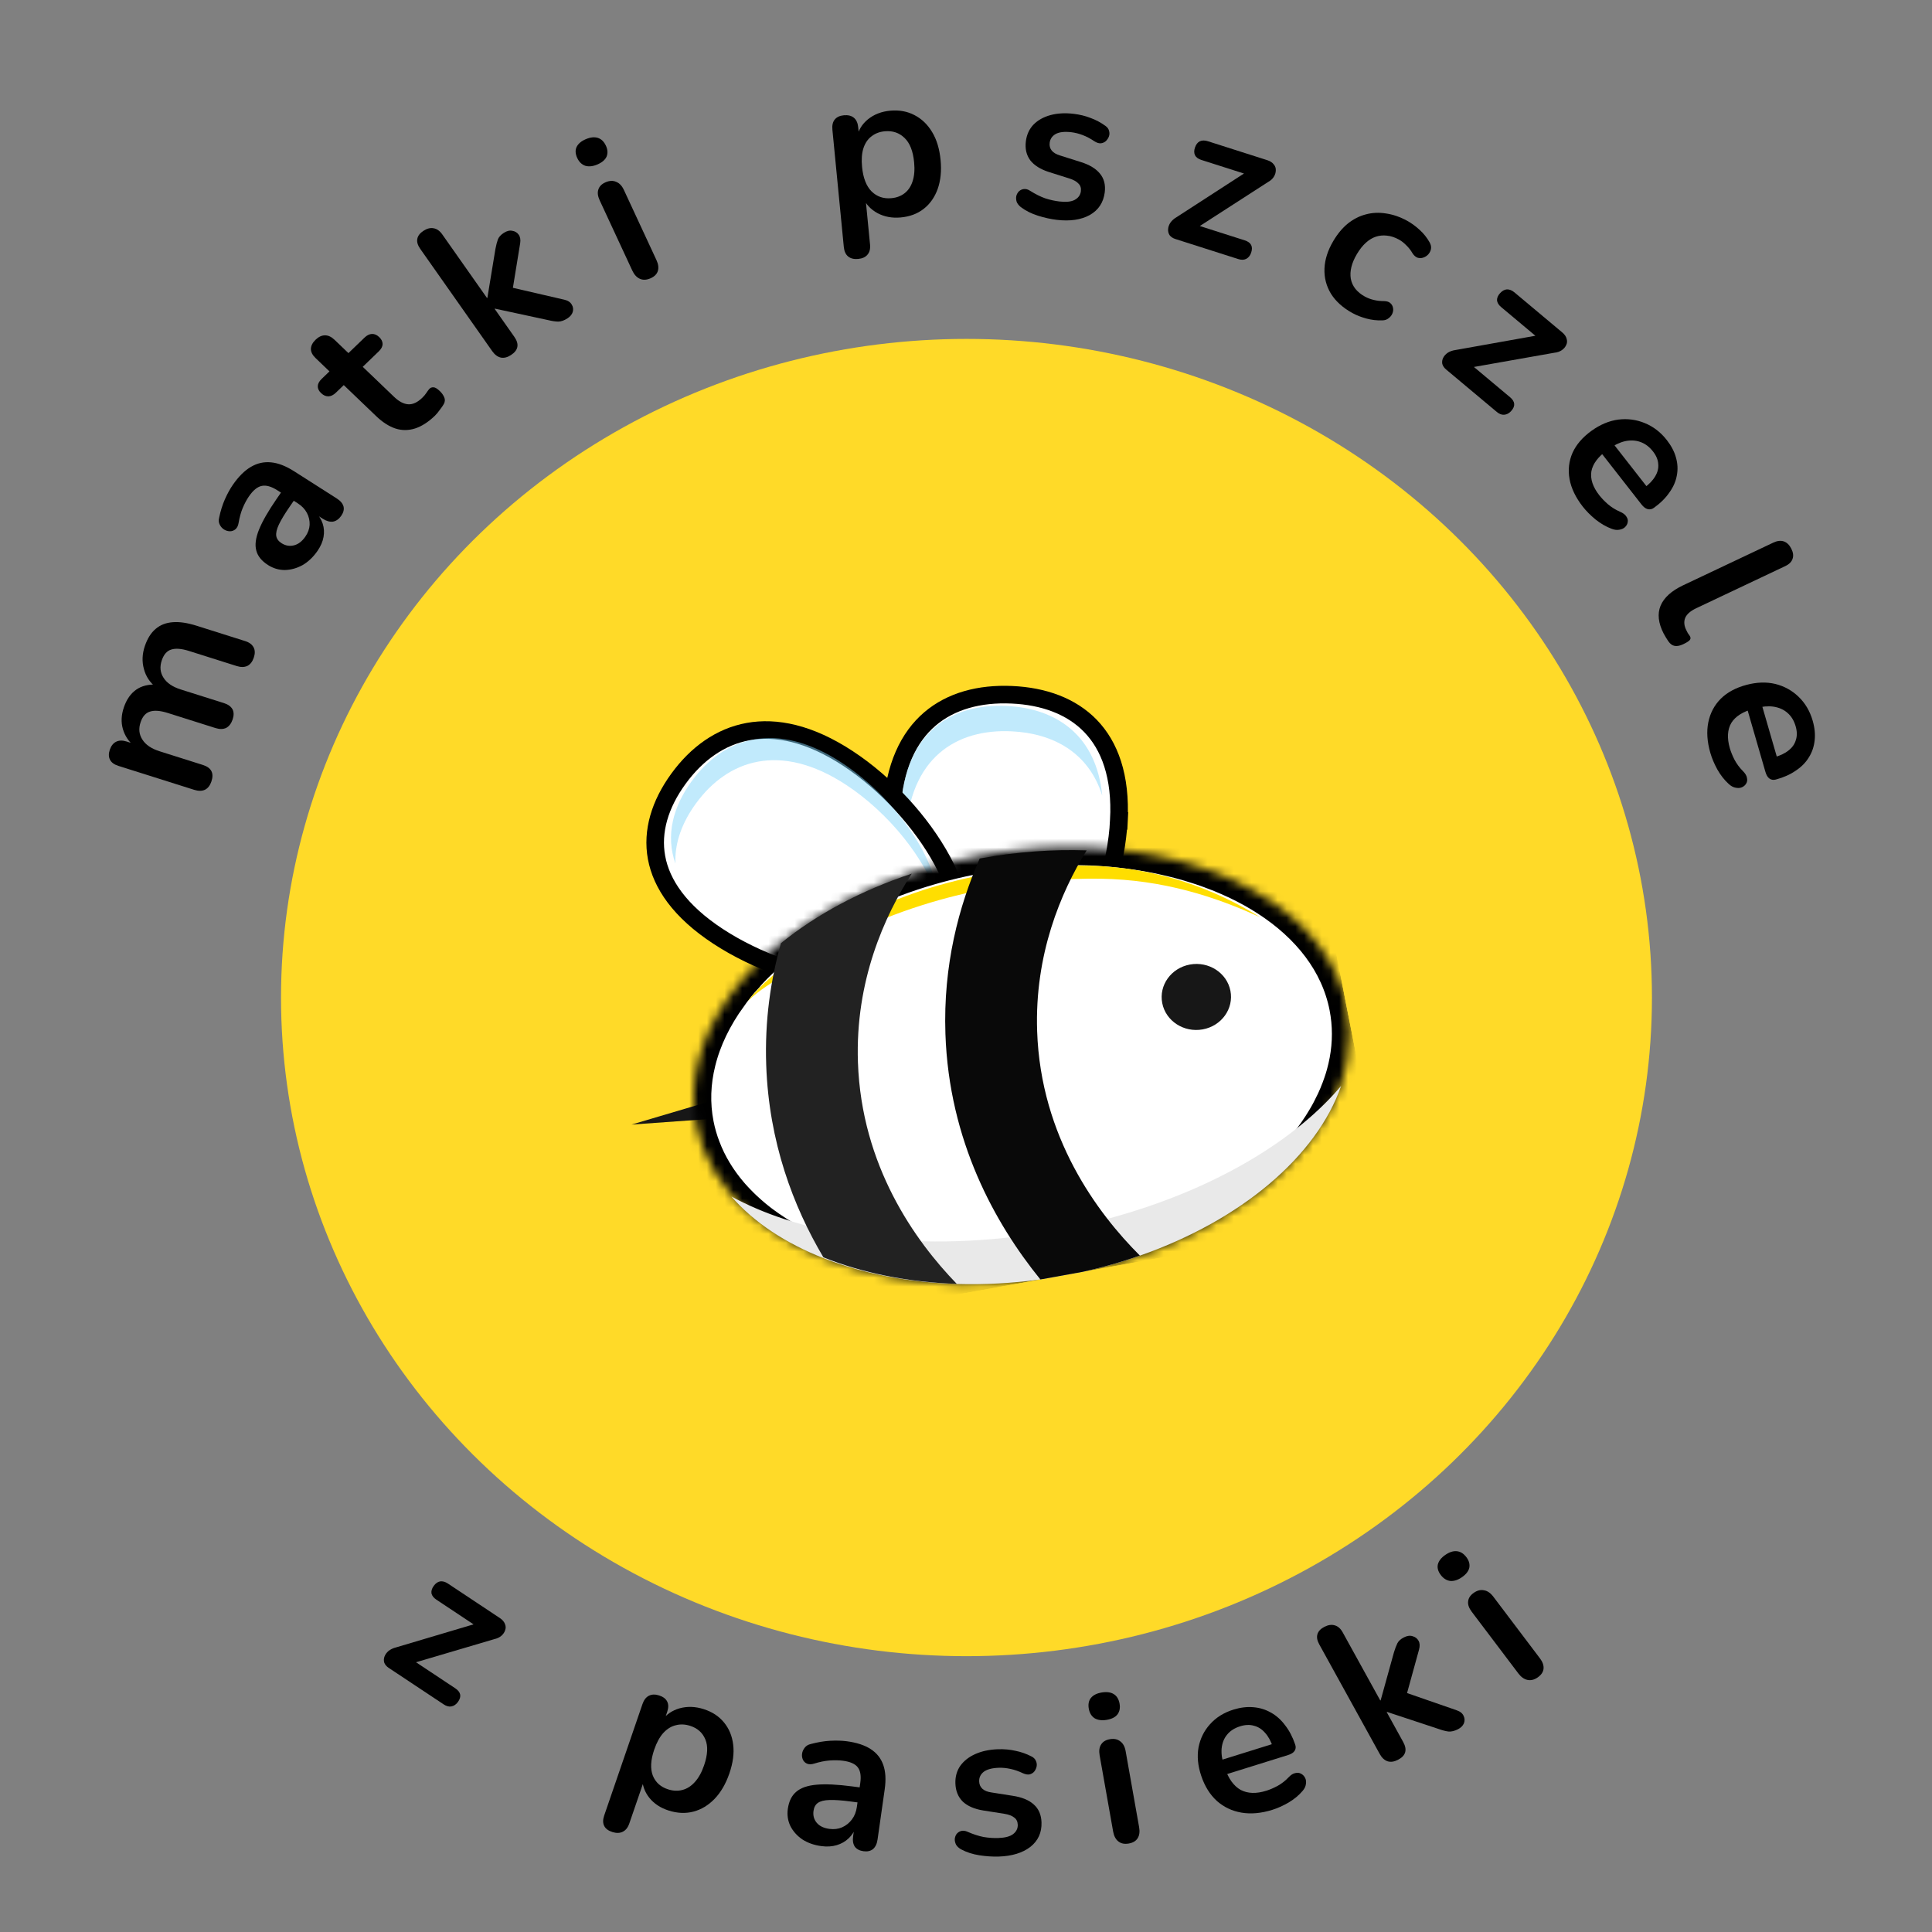
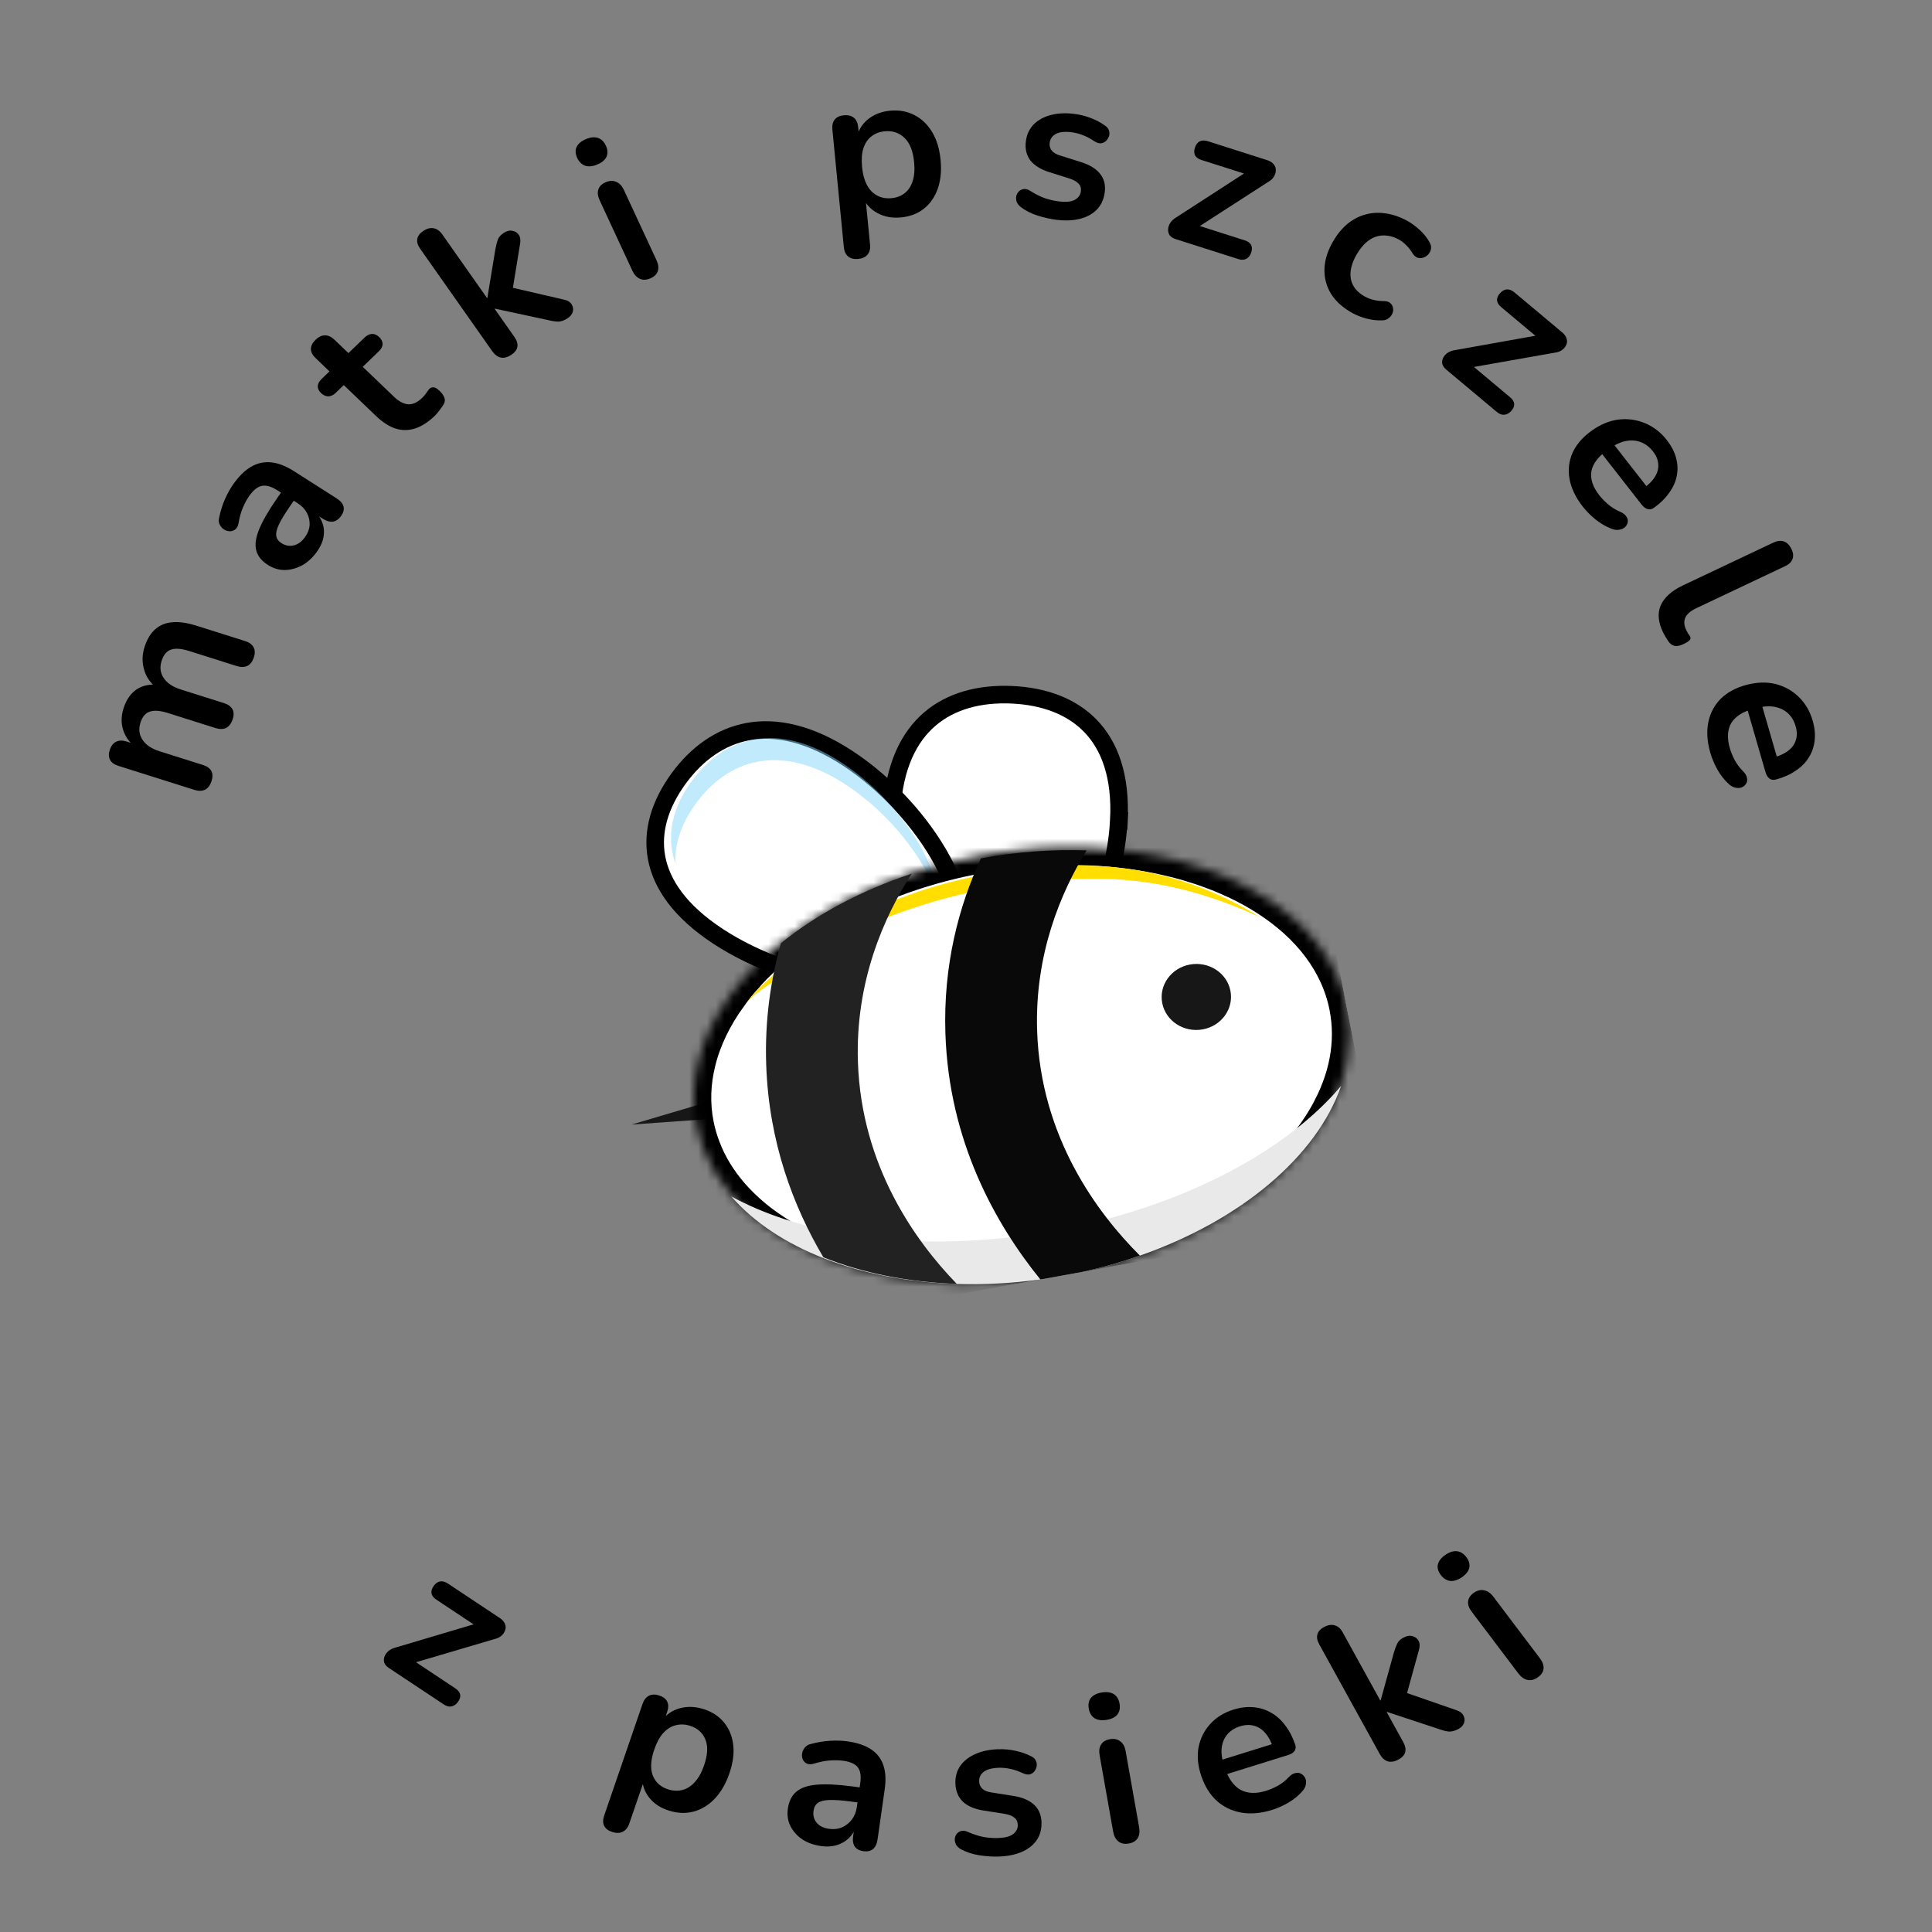
<svg xmlns="http://www.w3.org/2000/svg" width="220" height="220" viewBox="0 0 220 220" fill="none">
  <rect x="0" y="0" width="220" height="220" fill="#808080" stroke="none" />
-   <ellipse cx="110.055" cy="113.592" rx="78.055" ry="75" fill="#FFDA28" />
  <g clip-path="url(#clip0_349_768)">
    <path d="M113.308 115.077L113.307 115.077C110.054 114.936 106.973 112.064 104.72 107.536C102.504 103.084 101.281 97.38 101.548 92.31C101.814 87.263 103.493 83.922 105.885 81.875C108.284 79.823 111.54 78.951 115.199 79.113L115.2 79.113C118.863 79.272 122.012 80.423 124.182 82.67C126.346 84.911 127.668 88.378 127.403 93.429L128.42 93.48L127.403 93.43C127.139 98.5 125.327 104.071 122.655 108.313C119.938 112.625 116.567 115.221 113.308 115.077Z" fill="white" stroke="black" stroke-width="2" />
    <g style="mix-blend-mode:screen" opacity="0.7">
      <g style="mix-blend-mode:screen" opacity="0.7">
-         <path d="M125.512 90.596C123.996 85.747 119.993 83.509 115.215 83.278C108.867 82.962 103.551 86.305 103.138 95.141C103.064 96.766 103.157 98.459 103.404 100.15C102.755 97.547 102.451 94.81 102.571 92.254C102.984 83.418 108.3 80.076 114.648 80.391C120.291 80.663 124.85 83.732 125.512 90.596V90.596Z" fill="#81D4FA" />
-       </g>
+         </g>
    </g>
    <path d="M81.775 106.628C86.166 109.504 91.911 111.508 97.07 112.052C102.318 112.606 106.527 111.62 108.384 109.068C110.23 106.522 109.71 102.452 107.3 97.994C104.933 93.612 100.919 89.225 96.529 86.349C92.158 83.485 88.352 82.731 85.191 83.307C82.023 83.883 79.324 85.827 77.24 88.7C75.154 91.573 74.207 94.655 74.763 97.659C75.317 100.657 77.403 103.764 81.775 106.628Z" fill="white" stroke="black" stroke-width="2" />
    <g style="mix-blend-mode:screen" opacity="0.7">
      <g style="mix-blend-mode:screen" opacity="0.7">
        <path d="M76.912 98.34C76.807 95.986 77.677 93.652 79.232 91.514C82.86 86.516 88.85 84.461 96.339 89.365C101.177 92.534 105.457 97.833 106.904 102.535C106.524 97.341 101.576 90.596 95.844 86.844C88.354 81.939 82.365 83.994 78.736 88.993C76.628 91.895 75.78 95.158 76.912 98.34Z" fill="#81D4FA" />
      </g>
    </g>
    <path d="M84.422 124.354L71.917 128.056L84.966 127.124L84.422 124.354Z" fill="#171717" />
    <mask id="path-7-inside-1_349_768" fill="white">
      <path d="M79.291 128.073C79.469 128.98 79.727 129.867 80.055 130.715C80.769 132.603 81.836 134.351 83.195 135.94C83.269 136.02 83.344 136.107 83.412 136.188C83.506 136.292 83.599 136.394 83.692 136.495C83.774 136.584 83.859 136.673 83.945 136.762C84.206 137.036 84.476 137.306 84.757 137.573C84.942 137.748 85.131 137.92 85.324 138.09C85.423 138.177 85.521 138.261 85.619 138.343C85.718 138.43 85.817 138.514 85.915 138.597C86.017 138.678 86.119 138.76 86.221 138.842C86.324 138.923 86.426 139.005 86.528 139.087C86.624 139.157 86.72 139.229 86.816 139.304C87.301 139.667 87.805 140.016 88.328 140.351C88.413 140.411 88.499 140.468 88.588 140.523C88.853 140.688 89.122 140.85 89.394 141.01C89.482 141.063 89.57 141.116 89.666 141.173C89.942 141.328 90.222 141.482 90.506 141.635C90.588 141.678 90.67 141.722 90.751 141.766C91.058 141.923 91.366 142.076 91.675 142.224C91.761 142.267 91.847 142.308 91.932 142.347C92.279 142.51 92.631 142.667 92.988 142.819C93.101 142.87 93.217 142.92 93.334 142.969C93.485 143.034 93.637 143.096 93.791 143.156C98.233 144.937 103.43 145.993 109.013 146.183C112.057 146.282 115.22 146.128 118.444 145.694C119.3 145.576 120.161 145.439 121.027 145.282C124.097 144.725 127.033 143.942 129.796 142.971C129.974 142.91 130.149 142.847 130.322 142.782C130.704 142.646 131.081 142.504 131.453 142.357C131.618 142.294 131.777 142.23 131.933 142.164C132.065 142.115 132.191 142.067 132.317 142.013C132.417 141.974 132.514 141.933 132.609 141.891C132.868 141.781 133.124 141.672 133.379 141.564C133.482 141.52 133.584 141.476 133.683 141.433C134.261 141.174 134.831 140.908 135.394 140.634C135.504 140.581 135.614 140.526 135.723 140.468C135.916 140.375 136.106 140.28 136.294 140.183C136.431 140.112 136.568 140.039 136.704 139.965C136.809 139.908 136.917 139.853 137.027 139.8C137.315 139.643 137.601 139.485 137.884 139.325C137.969 139.276 138.054 139.227 138.139 139.178C138.186 139.153 138.235 139.125 138.285 139.095C138.389 139.035 138.491 138.974 138.592 138.915C138.662 138.877 138.732 138.837 138.801 138.795C138.923 138.723 139.043 138.645 139.171 138.572C139.909 138.118 140.633 137.655 141.331 137.165C141.4 137.119 141.468 137.071 141.536 137.022C141.79 136.846 142.041 136.667 142.29 136.484C142.406 136.396 142.523 136.308 142.639 136.22C143.015 135.939 143.381 135.654 143.737 135.363C143.812 135.304 143.884 135.245 143.955 135.186C144.211 134.977 144.464 134.764 144.715 134.547C144.961 134.331 145.203 134.114 145.44 133.896C145.52 133.823 145.599 133.75 145.675 133.678C145.756 133.605 145.834 133.532 145.91 133.46C145.968 133.403 146.024 133.349 146.079 133.298C146.582 132.81 147.064 132.313 147.525 131.808C147.571 131.758 147.619 131.705 147.668 131.65C147.738 131.575 147.806 131.494 147.875 131.419C147.917 131.369 147.957 131.322 147.996 131.278C148.074 131.193 148.148 131.106 148.217 131.019C148.238 130.998 148.258 130.976 148.275 130.952C148.355 130.858 148.434 130.764 148.51 130.671C148.604 130.558 148.698 130.443 148.791 130.326C148.874 130.219 148.956 130.112 149.039 130.005C149.05 129.995 149.06 129.983 149.07 129.968C149.153 129.861 149.237 129.752 149.323 129.641C149.685 129.157 150.026 128.668 150.346 128.171C150.419 128.058 150.489 127.945 150.557 127.832C150.643 127.695 150.726 127.559 150.807 127.424C150.875 127.311 150.942 127.199 151.006 127.087C151.086 126.947 151.164 126.808 151.24 126.669C151.297 126.562 151.354 126.456 151.41 126.35C151.414 126.345 151.415 126.342 151.415 126.342C151.543 126.094 151.667 125.846 151.786 125.599C151.79 125.594 151.793 125.589 151.797 125.584C151.851 125.466 151.905 125.347 151.959 125.229C152.063 125.01 152.16 124.79 152.25 124.569L152.296 124.442C152.347 124.328 152.393 124.213 152.435 124.097C152.441 124.083 152.447 124.07 152.453 124.056C152.544 123.818 152.63 123.577 152.712 123.333C152.83 122.994 152.936 122.655 153.029 122.317C153.168 121.816 153.284 121.312 153.379 120.807C153.76 118.765 153.767 116.696 153.363 114.64C152.381 109.639 149.091 105.425 144.273 102.322C143.222 101.642 142.098 101.019 140.899 100.447C140.828 100.414 140.757 100.381 140.686 100.348C140.154 100.098 139.61 99.859 139.052 99.63C138.953 99.589 138.853 99.549 138.75 99.509C138.536 99.427 138.319 99.345 138.101 99.264C138.007 99.226 137.912 99.189 137.814 99.153C137.131 98.901 136.433 98.668 135.719 98.456C135.618 98.424 135.514 98.392 135.409 98.361C135.204 98.302 134.998 98.244 134.793 98.185C134.642 98.141 134.49 98.1 134.336 98.061C134.176 98.019 134.015 97.977 133.852 97.936C133.825 97.928 133.8 97.922 133.777 97.918C133.7 97.899 133.621 97.88 133.54 97.861C133.539 97.857 133.537 97.855 133.533 97.856C133.356 97.813 133.18 97.772 133.004 97.733C132.787 97.68 132.571 97.632 132.355 97.587C132.319 97.577 132.283 97.569 132.247 97.563C132.045 97.52 131.842 97.478 131.64 97.435C131.407 97.39 131.174 97.346 130.942 97.305C130.723 97.265 130.5 97.226 130.273 97.188C130.264 97.186 130.255 97.183 130.246 97.181C130.032 97.144 129.816 97.11 129.599 97.079C129.559 97.074 129.516 97.067 129.472 97.058C129.259 97.026 129.044 96.996 128.827 96.968C128.632 96.941 128.438 96.916 128.243 96.892C128.128 96.876 128.013 96.861 127.899 96.849C127.748 96.83 127.599 96.813 127.449 96.799C127.37 96.792 127.291 96.783 127.212 96.773C127.053 96.755 126.897 96.74 126.743 96.726C126.669 96.719 126.592 96.712 126.513 96.705C126.316 96.691 126.119 96.674 125.922 96.656C125.677 96.638 125.43 96.622 125.182 96.608C124.933 96.591 124.684 96.576 124.436 96.562C124.184 96.549 123.932 96.541 123.681 96.536C119.815 96.398 115.759 96.683 111.628 97.432C111.582 97.44 111.534 97.449 111.484 97.458C108.845 97.943 106.298 98.599 103.882 99.394C98.079 101.311 92.988 104.056 88.957 107.324C88.666 107.556 88.381 107.794 88.102 108.037C88.024 108.101 87.948 108.165 87.874 108.228C87.79 108.302 87.705 108.378 87.621 108.456C87.497 108.566 87.372 108.678 87.248 108.793C87.163 108.866 87.081 108.942 87.002 109.019C86.947 109.071 86.894 109.12 86.843 109.167C86.792 109.214 86.741 109.262 86.691 109.313C86.585 109.412 86.481 109.514 86.377 109.621C86.261 109.734 86.145 109.847 86.029 109.959C85.972 110.02 85.915 110.078 85.857 110.135C85.792 110.201 85.73 110.266 85.669 110.332C85.602 110.406 85.533 110.48 85.46 110.551C85.406 110.605 85.36 110.663 85.306 110.717C85.249 110.777 85.192 110.84 85.136 110.904C85.04 111.009 84.946 111.114 84.855 111.218C84.847 111.224 84.842 111.231 84.84 111.24C84.74 111.346 84.643 111.455 84.549 111.568C84.507 111.618 84.463 111.667 84.416 111.718C84.35 111.796 84.286 111.875 84.223 111.953C84.178 112.007 84.133 112.061 84.087 112.115C84.024 112.189 83.964 112.265 83.906 112.342C83.85 112.411 83.797 112.479 83.745 112.547C83.697 112.606 83.647 112.669 83.595 112.737C83.533 112.815 83.471 112.895 83.41 112.977C83.386 113.011 83.363 113.044 83.339 113.078C83.253 113.189 83.169 113.301 83.088 113.411C83.089 113.416 83.089 113.418 83.089 113.418C81.365 115.797 80.14 118.312 79.507 120.882C78.913 123.256 78.819 125.672 79.291 128.073Z" />
    </mask>
    <path d="M79.291 128.073C79.469 128.98 79.727 129.867 80.055 130.715C80.769 132.603 81.836 134.351 83.195 135.94C83.269 136.02 83.344 136.107 83.412 136.188C83.506 136.292 83.599 136.394 83.692 136.495C83.774 136.584 83.859 136.673 83.945 136.762C84.206 137.036 84.476 137.306 84.757 137.573C84.942 137.748 85.131 137.92 85.324 138.09C85.423 138.177 85.521 138.261 85.619 138.343C85.718 138.43 85.817 138.514 85.915 138.597C86.017 138.678 86.119 138.76 86.221 138.842C86.324 138.923 86.426 139.005 86.528 139.087C86.624 139.157 86.72 139.229 86.816 139.304C87.301 139.667 87.805 140.016 88.328 140.351C88.413 140.411 88.499 140.468 88.588 140.523C88.853 140.688 89.122 140.85 89.394 141.01C89.482 141.063 89.57 141.116 89.666 141.173C89.942 141.328 90.222 141.482 90.506 141.635C90.588 141.678 90.67 141.722 90.751 141.766C91.058 141.923 91.366 142.076 91.675 142.224C91.761 142.267 91.847 142.308 91.932 142.347C92.279 142.51 92.631 142.667 92.988 142.819C93.101 142.87 93.217 142.92 93.334 142.969C93.485 143.034 93.637 143.096 93.791 143.156C98.233 144.937 103.43 145.993 109.013 146.183C112.057 146.282 115.22 146.128 118.444 145.694C119.3 145.576 120.161 145.439 121.027 145.282C124.097 144.725 127.033 143.942 129.796 142.971C129.974 142.91 130.149 142.847 130.322 142.782C130.704 142.646 131.081 142.504 131.453 142.357C131.618 142.294 131.777 142.23 131.933 142.164C132.065 142.115 132.191 142.067 132.317 142.013C132.417 141.974 132.514 141.933 132.609 141.891C132.868 141.781 133.124 141.672 133.379 141.564C133.482 141.52 133.584 141.476 133.683 141.433C134.261 141.174 134.831 140.908 135.394 140.634C135.504 140.581 135.614 140.526 135.723 140.468C135.916 140.375 136.106 140.28 136.294 140.183C136.431 140.112 136.568 140.039 136.704 139.965C136.809 139.908 136.917 139.853 137.027 139.8C137.315 139.643 137.601 139.485 137.884 139.325C137.969 139.276 138.054 139.227 138.139 139.178C138.186 139.153 138.235 139.125 138.285 139.095C138.389 139.035 138.491 138.974 138.592 138.915C138.662 138.877 138.732 138.837 138.801 138.795C138.923 138.723 139.043 138.645 139.171 138.572C139.909 138.118 140.633 137.655 141.331 137.165C141.4 137.119 141.468 137.071 141.536 137.022C141.79 136.846 142.041 136.667 142.29 136.484C142.406 136.396 142.523 136.308 142.639 136.22C143.015 135.939 143.381 135.654 143.737 135.363C143.812 135.304 143.884 135.245 143.955 135.186C144.211 134.977 144.464 134.764 144.715 134.547C144.961 134.331 145.203 134.114 145.44 133.896C145.52 133.823 145.599 133.75 145.675 133.678C145.756 133.605 145.834 133.532 145.91 133.46C145.968 133.403 146.024 133.349 146.079 133.298C146.582 132.81 147.064 132.313 147.525 131.808C147.571 131.758 147.619 131.705 147.668 131.65C147.738 131.575 147.806 131.494 147.875 131.419C147.917 131.369 147.957 131.322 147.996 131.278C148.074 131.193 148.148 131.106 148.217 131.019C148.238 130.998 148.258 130.976 148.275 130.952C148.355 130.858 148.434 130.764 148.51 130.671C148.604 130.558 148.698 130.443 148.791 130.326C148.874 130.219 148.956 130.112 149.039 130.005C149.05 129.995 149.06 129.983 149.07 129.968C149.153 129.861 149.237 129.752 149.323 129.641C149.685 129.157 150.026 128.668 150.346 128.171C150.419 128.058 150.489 127.945 150.557 127.832C150.643 127.695 150.726 127.559 150.807 127.424C150.875 127.311 150.942 127.199 151.006 127.087C151.086 126.947 151.164 126.808 151.24 126.669C151.297 126.562 151.354 126.456 151.41 126.35C151.414 126.345 151.415 126.342 151.415 126.342C151.543 126.094 151.667 125.846 151.786 125.599C151.79 125.594 151.793 125.589 151.797 125.584C151.851 125.466 151.905 125.347 151.959 125.229C152.063 125.01 152.16 124.79 152.25 124.569L152.296 124.442C152.347 124.328 152.393 124.213 152.435 124.097C152.441 124.083 152.447 124.07 152.453 124.056C152.544 123.818 152.63 123.577 152.712 123.333C152.83 122.994 152.936 122.655 153.029 122.317C153.168 121.816 153.284 121.312 153.379 120.807C153.76 118.765 153.767 116.696 153.363 114.64C152.381 109.639 149.091 105.425 144.273 102.322C143.222 101.642 142.098 101.019 140.899 100.447C140.828 100.414 140.757 100.381 140.686 100.348C140.154 100.098 139.61 99.859 139.052 99.63C138.953 99.589 138.853 99.549 138.75 99.509C138.536 99.427 138.319 99.345 138.101 99.264C138.007 99.226 137.912 99.189 137.814 99.153C137.131 98.901 136.433 98.668 135.719 98.456C135.618 98.424 135.514 98.392 135.409 98.361C135.204 98.302 134.998 98.244 134.793 98.185C134.642 98.141 134.49 98.1 134.336 98.061C134.176 98.019 134.015 97.977 133.852 97.936C133.825 97.928 133.8 97.922 133.777 97.918C133.7 97.899 133.621 97.88 133.54 97.861C133.539 97.857 133.537 97.855 133.533 97.856C133.356 97.813 133.18 97.772 133.004 97.733C132.787 97.68 132.571 97.632 132.355 97.587C132.319 97.577 132.283 97.569 132.247 97.563C132.045 97.52 131.842 97.478 131.64 97.435C131.407 97.39 131.174 97.346 130.942 97.305C130.723 97.265 130.5 97.226 130.273 97.188C130.264 97.186 130.255 97.183 130.246 97.181C130.032 97.144 129.816 97.11 129.599 97.079C129.559 97.074 129.516 97.067 129.472 97.058C129.259 97.026 129.044 96.996 128.827 96.968C128.632 96.941 128.438 96.916 128.243 96.892C128.128 96.876 128.013 96.861 127.899 96.849C127.748 96.83 127.599 96.813 127.449 96.799C127.37 96.792 127.291 96.783 127.212 96.773C127.053 96.755 126.897 96.74 126.743 96.726C126.669 96.719 126.592 96.712 126.513 96.705C126.316 96.691 126.119 96.674 125.922 96.656C125.677 96.638 125.43 96.622 125.182 96.608C124.933 96.591 124.684 96.576 124.436 96.562C124.184 96.549 123.932 96.541 123.681 96.536C119.815 96.398 115.759 96.683 111.628 97.432C111.582 97.44 111.534 97.449 111.484 97.458C108.845 97.943 106.298 98.599 103.882 99.394C98.079 101.311 92.988 104.056 88.957 107.324C88.666 107.556 88.381 107.794 88.102 108.037C88.024 108.101 87.948 108.165 87.874 108.228C87.79 108.302 87.705 108.378 87.621 108.456C87.497 108.566 87.372 108.678 87.248 108.793C87.163 108.866 87.081 108.942 87.002 109.019C86.947 109.071 86.894 109.12 86.843 109.167C86.792 109.214 86.741 109.262 86.691 109.313C86.585 109.412 86.481 109.514 86.377 109.621C86.261 109.734 86.145 109.847 86.029 109.959C85.972 110.02 85.915 110.078 85.857 110.135C85.792 110.201 85.73 110.266 85.669 110.332C85.602 110.406 85.533 110.48 85.46 110.551C85.406 110.605 85.36 110.663 85.306 110.717C85.249 110.777 85.192 110.84 85.136 110.904C85.04 111.009 84.946 111.114 84.855 111.218C84.847 111.224 84.842 111.231 84.84 111.24C84.74 111.346 84.643 111.455 84.549 111.568C84.507 111.618 84.463 111.667 84.416 111.718C84.35 111.796 84.286 111.875 84.223 111.953C84.178 112.007 84.133 112.061 84.087 112.115C84.024 112.189 83.964 112.265 83.906 112.342C83.85 112.411 83.797 112.479 83.745 112.547C83.697 112.606 83.647 112.669 83.595 112.737C83.533 112.815 83.471 112.895 83.41 112.977C83.386 113.011 83.363 113.044 83.339 113.078C83.253 113.189 83.169 113.301 83.088 113.411C83.089 113.416 83.089 113.418 83.089 113.418C81.365 115.797 80.14 118.312 79.507 120.882C78.913 123.256 78.819 125.672 79.291 128.073Z" fill="white" stroke="black" stroke-width="4" mask="url(#path-7-inside-1_349_768)" />
    <g style="mix-blend-mode:screen">
      <g style="mix-blend-mode:screen">
        <path d="M85.135 114.034C86.413 112.712 87.965 111.931 89.582 110.727C93.774 107.61 99.031 104.954 105.015 103.069C107.501 102.28 110.12 101.63 112.837 101.132C112.885 101.123 112.932 101.114 112.98 101.106C117.225 100.336 121.387 100.001 125.342 100.06C132.405 100.167 138.411 102.101 143.505 104.456C138.41 101.273 131.913 98.798 124.215 98.584C120.511 98.474 116.624 98.759 112.661 99.478C112.617 99.486 112.571 99.494 112.523 99.503C109.992 99.968 107.49 100.586 105.171 101.339C99.6 103.155 94.766 105.745 90.886 108.811C88.646 110.57 86.646 112.005 85.135 114.034Z" fill="#FFDE00" />
      </g>
    </g>
    <g style="mix-blend-mode:multiply">
      <g style="mix-blend-mode:multiply">
        <path d="M83.286 136.249C85.853 139.196 89.48 141.589 93.836 143.29C98.263 145.022 103.446 146.04 109.018 146.208C112.056 146.295 115.214 146.134 118.433 145.697C119.288 145.579 120.147 145.441 121.012 145.285C124.079 144.728 127.012 143.951 129.773 142.99C141.361 138.949 149.934 131.65 152.715 123.659C147.891 129.369 139.868 134.402 129.987 137.636C126.834 138.675 123.496 139.526 120.005 140.159C119.024 140.336 118.048 140.493 117.076 140.628C113.421 141.15 109.84 141.388 106.402 141.367C100.089 141.34 94.251 140.441 89.282 138.808C87.108 138.091 85.1 137.234 83.286 136.249V136.249Z" fill="#E9E9E9" />
      </g>
    </g>
-     <path d="M118.466 145.69C119.32 145.572 120.18 145.435 121.044 145.279C124.109 144.723 127.04 143.942 129.799 142.975C124.967 138.151 118.506 129.503 118.101 117.417C117.808 108.702 120.772 101.649 123.737 96.836C119.878 96.702 115.83 96.988 111.705 97.736C111.66 97.745 111.612 97.753 111.562 97.762C109.176 103.192 107.39 109.932 107.657 117.73C108.067 129.903 113.287 139.299 118.466 145.69Z" fill="#090909" />
+     <path d="M118.466 145.69C119.32 145.572 120.18 145.435 121.044 145.279C124.109 144.723 127.04 143.942 129.799 142.975C124.967 138.151 118.506 129.503 118.101 117.417C117.808 108.702 120.772 101.649 123.737 96.836C119.878 96.702 115.83 96.988 111.705 97.736C109.176 103.192 107.39 109.932 107.657 117.73C108.067 129.903 113.287 139.299 118.466 145.69Z" fill="#090909" />
    <path d="M93.761 143.174C98.193 144.953 103.379 146.007 108.95 146.197C104.17 141.267 98.102 132.738 97.695 120.981C97.372 111.716 100.705 104.321 103.824 99.484C98.034 101.397 92.955 104.138 88.933 107.4C87.764 111.526 87.072 116.179 87.25 121.287C87.556 130.036 90.317 137.364 93.761 143.174V143.174Z" fill="#222222" />
    <path d="M136.954 117.218C134.81 117.607 132.748 116.269 132.347 114.229C131.946 112.19 133.36 110.221 135.503 109.833C137.647 109.444 139.709 110.782 140.11 112.821C140.511 114.861 139.098 116.829 136.954 117.218Z" fill="#171717" />
  </g>
  <path d="M44.269 189.928C44.016 189.76 43.845 189.56 43.756 189.328C43.689 189.092 43.699 188.858 43.786 188.628C43.873 188.398 44.022 188.19 44.234 188.005C44.469 187.815 44.755 187.678 45.091 187.594L54.823 184.701L54.403 185.285L49.684 182.152C49.378 181.948 49.194 181.711 49.133 181.44C49.094 181.165 49.178 180.885 49.383 180.599C49.598 180.3 49.842 180.126 50.114 180.076C50.399 180.035 50.695 180.117 51.002 180.32L56.92 184.25C57.213 184.445 57.406 184.669 57.499 184.923C57.602 185.164 57.61 185.399 57.523 185.629C57.45 185.869 57.307 186.081 57.095 186.266C56.883 186.452 56.613 186.58 56.286 186.651L46.384 189.576L46.846 188.933L51.845 192.252C52.484 192.677 52.585 193.194 52.146 193.805C51.94 194.09 51.69 194.26 51.395 194.314C51.123 194.364 50.834 194.287 50.527 194.083L44.269 189.928Z" fill="black" />
  <path d="M69.728 208.615C69.271 208.47 68.961 208.238 68.8 207.918C68.64 207.599 68.64 207.204 68.801 206.735L73.159 194.047C73.32 193.578 73.564 193.261 73.891 193.096C74.218 192.931 74.603 192.919 75.045 193.059C75.503 193.204 75.812 193.437 75.973 193.756C76.134 194.076 76.134 194.47 75.973 194.939L75.365 196.709L75.347 195.949C75.841 195.25 76.519 194.777 77.382 194.53C78.259 194.288 79.171 194.317 80.117 194.617C81.093 194.926 81.867 195.432 82.437 196.133C83.024 196.839 83.374 197.689 83.49 198.682C83.611 199.66 83.466 200.747 83.055 201.942C82.65 203.122 82.091 204.086 81.377 204.833C80.669 205.565 79.869 206.05 78.976 206.287C78.082 206.524 77.14 206.485 76.149 206.171C75.219 205.876 74.481 205.39 73.935 204.713C73.394 204.022 73.129 203.267 73.14 202.448L73.415 202.535L71.66 207.642C71.499 208.111 71.248 208.426 70.905 208.586C70.578 208.75 70.186 208.76 69.728 208.615ZM76.089 203.76C76.653 203.939 77.195 203.96 77.716 203.823C78.237 203.686 78.702 203.389 79.113 202.932C79.544 202.465 79.897 201.83 80.173 201.028C80.589 199.817 80.638 198.835 80.323 198.08C80.012 197.311 79.43 196.79 78.576 196.519C78.011 196.341 77.469 196.32 76.948 196.457C76.433 196.578 75.96 196.873 75.528 197.34C75.118 197.797 74.775 198.427 74.499 199.229C74.089 200.424 74.036 201.415 74.341 202.199C74.652 202.969 75.235 203.489 76.089 203.76Z" fill="black" />
  <path d="M93.544 210.221C92.703 210.111 91.972 209.854 91.351 209.449C90.748 209.031 90.295 208.52 89.993 207.915C89.707 207.313 89.614 206.663 89.713 205.966C89.835 205.111 90.153 204.467 90.667 204.034C91.183 203.586 91.957 203.316 92.988 203.226C94.019 203.135 95.375 203.201 97.057 203.422L98.247 203.578L98.003 205.289L96.837 205.136C95.854 205.006 95.061 204.951 94.461 204.969C93.861 204.986 93.416 205.097 93.129 205.302C92.859 205.492 92.695 205.793 92.637 206.205C92.562 206.728 92.684 207.18 93.001 207.56C93.319 207.941 93.803 208.174 94.453 208.259C94.977 208.328 95.454 208.27 95.884 208.084C96.333 207.885 96.706 207.587 97.005 207.191C97.304 206.794 97.493 206.319 97.572 205.765L97.961 203.032C98.073 202.24 97.98 201.647 97.681 201.253C97.381 200.858 96.819 200.607 95.994 200.498C95.534 200.438 95.027 200.428 94.472 200.468C93.932 200.51 93.35 200.627 92.725 200.819C92.403 200.922 92.128 200.926 91.899 200.832C91.686 200.739 91.529 200.589 91.429 200.383C91.332 200.16 91.3 199.93 91.334 199.692C91.368 199.455 91.464 199.233 91.622 199.028C91.783 198.807 92.022 198.661 92.339 198.59C93.112 198.385 93.84 198.263 94.524 198.224C95.225 198.187 95.852 198.205 96.407 198.277C97.55 198.428 98.461 198.725 99.141 199.169C99.837 199.616 100.317 200.219 100.58 200.98C100.846 201.725 100.899 202.652 100.742 203.761L99.93 209.463C99.86 209.954 99.687 210.319 99.411 210.557C99.136 210.779 98.777 210.861 98.333 210.803C97.889 210.744 97.558 210.572 97.34 210.285C97.141 209.984 97.076 209.588 97.146 209.097L97.308 207.957L97.499 207.982C97.308 208.522 97.018 208.976 96.626 209.344C96.252 209.698 95.804 209.954 95.28 210.111C94.757 210.268 94.178 210.305 93.544 210.221Z" fill="black" />
  <path d="M113.712 211.41C113.024 211.431 112.294 211.382 111.522 211.263C110.749 211.143 110.053 210.917 109.433 210.584C109.172 210.432 108.982 210.254 108.863 210.05C108.759 209.829 108.712 209.614 108.721 209.406C108.745 209.181 108.818 208.987 108.941 208.823C109.079 208.658 109.252 208.549 109.458 208.494C109.68 208.439 109.921 208.472 110.182 208.591C110.832 208.875 111.439 209.072 112.003 209.182C112.566 209.277 113.12 209.315 113.664 209.298C114.431 209.274 114.995 209.128 115.354 208.861C115.728 208.577 115.908 208.219 115.894 207.787C115.881 207.419 115.743 207.143 115.481 206.96C115.234 206.759 114.861 206.619 114.362 206.539L111.948 206.159C110.95 205.998 110.178 205.662 109.632 205.151C109.102 204.624 108.822 203.936 108.793 203.089C108.767 202.321 108.952 201.651 109.349 201.078C109.761 200.505 110.338 200.054 111.08 199.727C111.821 199.399 112.679 199.22 113.655 199.189C114.358 199.167 115.017 199.226 115.63 199.367C116.258 199.491 116.866 199.704 117.453 200.006C117.697 200.126 117.863 200.289 117.95 200.495C118.053 200.699 118.084 200.915 118.044 201.14C118.003 201.349 117.914 201.544 117.776 201.725C117.637 201.889 117.457 201.999 117.235 202.054C117.028 202.092 116.786 202.052 116.51 201.933C116.005 201.692 115.519 201.524 115.052 201.426C114.6 201.329 114.167 201.286 113.751 201.299C112.967 201.324 112.388 201.478 112.014 201.762C111.655 202.046 111.483 202.411 111.499 202.859C111.51 203.195 111.632 203.471 111.863 203.688C112.095 203.905 112.444 204.046 112.91 204.111L115.325 204.491C116.371 204.65 117.166 204.977 117.712 205.473C118.273 205.967 118.568 206.646 118.598 207.51C118.637 208.677 118.213 209.611 117.325 210.311C116.435 210.995 115.231 211.362 113.712 211.41Z" fill="black" />
  <path d="M128.509 209.929C128.035 210.007 127.647 209.925 127.344 209.682C127.041 209.44 126.845 209.067 126.755 208.563L125.217 199.89C125.125 199.37 125.182 198.956 125.387 198.646C125.589 198.321 125.927 198.12 126.401 198.043C126.875 197.965 127.263 198.047 127.566 198.29C127.882 198.514 128.086 198.885 128.178 199.405L129.716 208.078C129.805 208.582 129.749 208.997 129.546 209.322C129.344 209.647 128.998 209.849 128.509 209.929ZM126.011 195.845C125.459 195.935 125.001 195.873 124.637 195.656C124.287 195.422 124.069 195.061 123.982 194.572C123.893 194.068 123.974 193.658 124.227 193.341C124.495 193.021 124.906 192.816 125.458 192.726C126.027 192.633 126.485 192.695 126.832 192.914C127.18 193.133 127.398 193.494 127.487 193.998C127.574 194.487 127.492 194.897 127.243 195.23C126.99 195.547 126.58 195.752 126.011 195.845Z" fill="black" />
  <path d="M144.882 206.089C143.615 206.484 142.443 206.59 141.368 206.406C140.293 206.222 139.357 205.777 138.561 205.071C137.78 204.359 137.19 203.412 136.79 202.23C136.401 201.078 136.297 199.996 136.478 198.984C136.675 197.968 137.111 197.086 137.788 196.339C138.474 195.572 139.359 195.019 140.444 194.68C141.238 194.433 141.991 194.34 142.705 194.402C143.433 194.459 144.101 194.662 144.708 195.008C145.33 195.35 145.874 195.834 146.338 196.46C146.813 197.066 147.197 197.801 147.489 198.665C147.581 198.938 147.554 199.181 147.406 199.394C147.269 199.588 147.025 199.74 146.674 199.849L139.32 202.144L138.766 200.507L145.204 198.498L144.953 198.954C144.717 198.256 144.413 197.706 144.04 197.303C143.683 196.895 143.264 196.632 142.785 196.513C142.316 196.375 141.792 196.396 141.211 196.577C140.57 196.778 140.071 197.101 139.716 197.547C139.37 197.973 139.167 198.497 139.107 199.119C139.058 199.721 139.158 200.393 139.409 201.136L139.463 201.295C139.883 202.538 140.489 203.38 141.279 203.82C142.08 204.241 143.053 204.272 144.198 203.914C144.595 203.791 145.023 203.607 145.481 203.363C145.949 203.1 146.364 202.778 146.724 202.397C146.984 202.115 147.241 201.951 147.495 201.905C147.745 201.844 147.964 201.868 148.153 201.977C148.357 202.08 148.512 202.241 148.62 202.459C148.722 202.662 148.75 202.896 148.705 203.161C148.675 203.422 148.551 203.679 148.332 203.931C147.91 204.432 147.376 204.875 146.73 205.261C146.094 205.627 145.478 205.903 144.882 206.089Z" fill="black" />
  <path d="M159.179 200.397C158.751 200.615 158.361 200.67 158.009 200.562C157.65 200.44 157.35 200.162 157.111 199.727L150.224 187.245C149.984 186.811 149.916 186.424 150.021 186.083C150.125 185.743 150.391 185.464 150.819 185.246C151.247 185.028 151.636 184.973 151.988 185.081C152.354 185.182 152.657 185.449 152.897 185.884L157.175 193.637L157.218 193.616L158.729 188.162C158.859 187.736 158.989 187.392 159.118 187.129C159.247 186.866 159.497 186.64 159.867 186.451C160.238 186.262 160.57 186.219 160.864 186.321C161.164 186.401 161.387 186.574 161.534 186.841C161.681 187.107 161.699 187.438 161.59 187.835L160.002 193.597L159.399 192.505L165.872 194.752C166.276 194.888 166.54 195.103 166.667 195.398C166.799 195.671 166.809 195.953 166.695 196.244C166.574 196.521 166.35 196.744 166.022 196.911C165.623 197.114 165.259 197.2 164.932 197.17C164.619 197.132 164.235 197.031 163.78 196.868L157.948 194.94L157.906 194.961L159.784 198.366C160.279 199.262 160.077 199.939 159.179 200.397Z" fill="black" />
  <path d="M175.101 191.008C174.708 191.282 174.319 191.378 173.936 191.295C173.552 191.212 173.206 190.966 172.897 190.557L167.586 183.531C167.268 183.109 167.132 182.717 167.178 182.354C167.214 181.977 167.429 181.652 167.822 181.377C168.216 181.102 168.605 181.007 168.988 181.09C169.375 181.151 169.728 181.393 170.046 181.814L175.357 188.841C175.666 189.249 175.802 189.641 175.766 190.018C175.73 190.394 175.508 190.724 175.101 191.008ZM166.477 179.597C166.017 179.917 165.574 180.06 165.148 180.026C164.725 179.971 164.364 179.745 164.065 179.349C163.756 178.941 163.645 178.541 163.73 178.15C163.828 177.75 164.107 177.39 164.566 177.069C165.039 176.74 165.482 176.596 165.895 176.639C166.308 176.682 166.669 176.908 166.978 177.317C167.277 177.712 167.389 178.112 167.313 178.516C167.228 178.907 166.949 179.267 166.477 179.597Z" fill="black" />
  <path d="M24.07 88.997C23.915 89.451 23.674 89.761 23.347 89.926C23.004 90.086 22.597 90.091 22.124 89.942L13.473 87.209C13 87.059 12.683 86.825 12.522 86.505C12.361 86.186 12.355 85.807 12.506 85.368C12.656 84.929 12.895 84.627 13.222 84.462C13.549 84.297 13.949 84.289 14.421 84.438L16.092 84.966L15.32 84.999C14.661 84.455 14.219 83.796 13.994 83.02C13.769 82.244 13.807 81.418 14.108 80.54C14.413 79.646 14.878 78.98 15.502 78.539C16.126 78.099 16.92 77.905 17.882 77.958L17.773 78.276C17.068 77.718 16.606 77.018 16.387 76.177C16.152 75.331 16.19 74.454 16.501 73.546C16.791 72.698 17.198 72.055 17.72 71.616C18.247 71.162 18.901 70.907 19.68 70.852C20.445 70.791 21.346 70.925 22.383 71.253L27.922 73.003C28.395 73.152 28.717 73.397 28.888 73.736C29.049 74.055 29.052 74.442 28.896 74.896C28.741 75.35 28.5 75.66 28.173 75.825C27.831 75.985 27.423 75.991 26.95 75.841L21.526 74.127C20.672 73.857 19.997 73.803 19.502 73.966C19.012 74.113 18.653 74.519 18.425 75.186C18.172 75.927 18.239 76.594 18.628 77.187C19.002 77.775 19.654 78.216 20.584 78.51L25.505 80.065C25.977 80.214 26.302 80.451 26.479 80.775C26.64 81.094 26.643 81.481 26.487 81.935C26.332 82.389 26.088 82.707 25.756 82.887C25.414 83.047 25.006 83.052 24.533 82.903L19.109 81.189C18.255 80.919 17.58 80.865 17.085 81.028C16.595 81.175 16.239 81.574 16.016 82.225C15.762 82.966 15.83 83.633 16.219 84.226C16.592 84.814 17.244 85.255 18.175 85.549L23.095 87.104C24.072 87.412 24.397 88.043 24.07 88.997Z" fill="black" />
  <path d="M36.156 62.73C35.674 63.427 35.108 63.967 34.456 64.348C33.8 64.707 33.127 64.894 32.436 64.909C31.755 64.91 31.117 64.722 30.524 64.344C29.795 63.879 29.349 63.329 29.185 62.694C29.008 62.05 29.112 61.253 29.496 60.303C29.88 59.354 30.553 58.181 31.517 56.785L32.199 55.798L33.656 56.727L32.988 57.694C32.424 58.511 32.014 59.188 31.759 59.727C31.504 60.266 31.404 60.705 31.461 61.045C31.514 61.362 31.715 61.633 32.066 61.857C32.511 62.141 32.98 62.222 33.473 62.099C33.965 61.977 34.398 61.646 34.77 61.106C35.07 60.672 35.233 60.226 35.258 59.767C35.278 59.288 35.175 58.833 34.947 58.403C34.719 57.973 34.369 57.608 33.897 57.307L31.569 55.823C30.895 55.393 30.309 55.228 29.812 55.329C29.315 55.429 28.831 55.822 28.358 56.506C28.094 56.888 27.855 57.333 27.64 57.841C27.435 58.335 27.279 58.899 27.171 59.533C27.12 59.86 26.999 60.106 26.809 60.269C26.628 60.419 26.42 60.495 26.185 60.497C25.937 60.49 25.712 60.422 25.509 60.294C25.307 60.164 25.148 59.987 25.032 59.761C24.902 59.527 24.876 59.255 24.955 58.944C25.116 58.175 25.334 57.48 25.608 56.858C25.891 56.223 26.192 55.675 26.51 55.214C27.165 54.266 27.85 53.584 28.565 53.168C29.289 52.738 30.059 52.566 30.875 52.65C31.678 52.725 32.551 53.064 33.496 53.666L38.353 56.763C38.771 57.03 39.026 57.335 39.119 57.679C39.199 58.014 39.111 58.366 38.857 58.734C38.602 59.103 38.294 59.324 37.933 59.397C37.567 59.448 37.175 59.34 36.757 59.074L35.786 58.454L35.895 58.296C36.303 58.69 36.587 59.136 36.747 59.636C36.903 60.115 36.934 60.618 36.841 61.147C36.748 61.675 36.52 62.203 36.156 62.73Z" fill="black" />
  <path d="M49.517 47.345C48.768 48.067 48.013 48.55 47.252 48.795C46.502 49.029 45.764 49.03 45.036 48.798C44.298 48.555 43.565 48.085 42.837 47.388L39.146 43.851L38.247 44.717C37.97 44.984 37.688 45.123 37.4 45.134C37.099 45.134 36.822 45.013 36.568 44.769C36.303 44.515 36.175 44.249 36.186 43.972C36.198 43.695 36.341 43.423 36.618 43.156L37.517 42.29L35.94 40.779C35.581 40.436 35.402 40.087 35.402 39.733C35.413 39.367 35.591 39.017 35.937 38.684C36.282 38.351 36.64 38.184 37.009 38.184C37.378 38.183 37.742 38.355 38.1 38.698L39.677 40.209L41.509 38.444C41.785 38.177 42.068 38.038 42.356 38.027C42.645 38.015 42.922 38.137 43.187 38.391C43.442 38.635 43.569 38.901 43.569 39.189C43.558 39.466 43.414 39.738 43.138 40.004L41.306 41.77L44.876 45.19C45.43 45.721 45.967 46.003 46.486 46.036C47.005 46.068 47.536 45.824 48.077 45.302C48.273 45.113 48.429 44.93 48.544 44.752C48.659 44.575 48.768 44.425 48.872 44.303C48.999 44.159 49.16 44.092 49.356 44.103C49.541 44.103 49.783 44.246 50.084 44.534C50.315 44.755 50.483 44.994 50.587 45.248C50.691 45.481 50.68 45.725 50.553 45.98C50.45 46.169 50.294 46.396 50.087 46.663C49.891 46.94 49.701 47.167 49.517 47.345Z" fill="black" />
  <path d="M58.182 40.432C57.779 40.694 57.397 40.79 57.035 40.72C56.664 40.637 56.336 40.392 56.05 39.987L47.847 28.328C47.562 27.922 47.453 27.545 47.52 27.196C47.587 26.847 47.822 26.542 48.225 26.28C48.627 26.019 49.01 25.923 49.371 25.993C49.747 26.054 50.077 26.288 50.363 26.693L55.459 33.936L55.499 33.91L56.417 28.337C56.501 27.901 56.593 27.546 56.693 27.271C56.793 26.997 57.018 26.746 57.366 26.52C57.715 26.293 58.041 26.215 58.345 26.284C58.652 26.332 58.894 26.481 59.068 26.729C59.243 26.978 59.297 27.305 59.231 27.711L58.27 33.597L57.552 32.577L64.241 34.123C64.657 34.215 64.944 34.4 65.102 34.679C65.263 34.936 65.303 35.215 65.222 35.516C65.131 35.804 64.931 36.048 64.623 36.249C64.247 36.493 63.894 36.617 63.565 36.621C63.249 36.617 62.855 36.558 62.385 36.444L56.369 35.147L56.329 35.173L58.566 38.353C59.155 39.19 59.027 39.883 58.182 40.432Z" fill="black" />
  <path d="M74.053 31.701C73.612 31.89 73.213 31.904 72.857 31.744C72.5 31.583 72.214 31.271 71.999 30.807L68.289 22.818C68.067 22.339 68.016 21.925 68.137 21.578C68.251 21.216 68.528 20.94 68.97 20.751C69.411 20.562 69.81 20.548 70.166 20.708C70.531 20.848 70.824 21.157 71.047 21.636L74.756 29.625C74.971 30.089 75.022 30.502 74.908 30.864C74.794 31.226 74.509 31.505 74.053 31.701ZM68.03 18.727C67.515 18.947 67.053 18.997 66.645 18.877C66.244 18.735 65.939 18.44 65.73 17.99C65.515 17.525 65.489 17.11 65.654 16.744C65.834 16.371 66.181 16.074 66.695 15.853C67.225 15.626 67.687 15.576 68.081 15.703C68.475 15.83 68.779 16.126 68.995 16.59C69.204 17.04 69.229 17.456 69.071 17.837C68.906 18.203 68.559 18.5 68.03 18.727Z" fill="black" />
  <path d="M97.714 29.487C97.236 29.53 96.857 29.435 96.577 29.203C96.297 28.972 96.133 28.609 96.085 28.115L94.786 14.762C94.738 14.269 94.829 13.883 95.059 13.605C95.289 13.328 95.635 13.168 96.097 13.126C96.575 13.083 96.954 13.178 97.234 13.41C97.514 13.642 97.678 14.004 97.726 14.498L97.907 16.361L97.575 15.668C97.734 14.835 98.157 14.138 98.842 13.579C99.543 13.018 100.387 12.693 101.375 12.604C102.395 12.512 103.312 12.679 104.125 13.104C104.954 13.527 105.627 14.174 106.146 15.043C106.663 15.896 106.983 16.951 107.105 18.209C107.226 19.451 107.116 20.554 106.776 21.516C106.434 22.462 105.905 23.217 105.188 23.779C104.471 24.342 103.595 24.669 102.559 24.762C101.587 24.85 100.711 24.688 99.931 24.276C99.15 23.848 98.594 23.255 98.263 22.498L98.55 22.472L99.073 27.847C99.121 28.34 99.022 28.727 98.776 29.006C98.546 29.284 98.192 29.444 97.714 29.487ZM101.501 22.568C102.091 22.515 102.595 22.326 103.013 21.999C103.432 21.672 103.733 21.219 103.918 20.64C104.117 20.044 104.176 19.324 104.093 18.48C103.969 17.206 103.606 16.283 103.004 15.71C102.4 15.122 101.652 14.868 100.76 14.948C100.17 15.001 99.666 15.191 99.248 15.518C98.828 15.829 98.518 16.282 98.319 16.878C98.134 17.457 98.083 18.169 98.165 19.013C98.288 20.271 98.652 21.202 99.257 21.806C99.861 22.395 100.609 22.649 101.501 22.568Z" fill="black" />
  <path d="M120.341 25.035C119.658 24.954 118.944 24.797 118.2 24.564C117.455 24.331 116.803 24.004 116.244 23.584C116.01 23.395 115.851 23.191 115.766 22.972C115.699 22.738 115.687 22.519 115.729 22.315C115.79 22.096 115.893 21.915 116.041 21.772C116.204 21.63 116.392 21.547 116.605 21.524C116.833 21.503 117.067 21.571 117.305 21.728C117.902 22.104 118.47 22.389 119.01 22.582C119.552 22.758 120.093 22.879 120.633 22.943C121.396 23.033 121.976 22.973 122.374 22.762C122.79 22.537 123.025 22.21 123.08 21.782C123.127 21.417 123.035 21.124 122.805 20.904C122.594 20.669 122.247 20.475 121.767 20.322L119.441 19.588C118.481 19.281 117.772 18.835 117.314 18.249C116.875 17.649 116.709 16.929 116.817 16.088C116.914 15.326 117.205 14.692 117.689 14.185C118.19 13.68 118.832 13.321 119.618 13.108C120.403 12.895 121.28 12.845 122.25 12.96C122.949 13.043 123.59 13.199 124.174 13.429C124.775 13.645 125.341 13.945 125.873 14.331C126.095 14.486 126.232 14.671 126.286 14.887C126.354 15.104 126.351 15.322 126.275 15.538C126.201 15.739 126.081 15.918 125.916 16.076C125.752 16.217 125.556 16.299 125.328 16.32C125.117 16.328 124.885 16.252 124.631 16.093C124.171 15.781 123.718 15.542 123.271 15.376C122.84 15.213 122.418 15.106 122.005 15.058C121.227 14.966 120.63 15.032 120.214 15.257C119.814 15.483 119.585 15.819 119.528 16.263C119.486 16.596 119.561 16.887 119.755 17.136C119.949 17.384 120.272 17.575 120.722 17.709L123.048 18.443C124.056 18.756 124.79 19.197 125.249 19.767C125.725 20.338 125.907 21.053 125.798 21.91C125.649 23.068 125.08 23.927 124.089 24.487C123.1 25.03 121.851 25.213 120.341 25.035Z" fill="black" />
  <path d="M133.844 27.217C133.554 27.125 133.334 26.979 133.183 26.779C133.052 26.57 132.996 26.342 133.013 26.096C133.03 25.849 133.114 25.607 133.264 25.37C133.434 25.122 133.668 24.911 133.965 24.737L142.434 19.254L142.199 19.934L136.803 18.213C136.452 18.101 136.209 17.923 136.074 17.678C135.959 17.423 135.959 17.129 136.074 16.797C136.194 16.449 136.377 16.213 136.622 16.09C136.883 15.972 137.189 15.969 137.54 16.081L144.308 18.24C144.643 18.347 144.891 18.51 145.052 18.729C145.219 18.933 145.293 19.159 145.276 19.405C145.274 19.656 145.198 19.9 145.048 20.138C144.898 20.376 144.677 20.574 144.385 20.733L135.763 26.293L136.021 25.544L141.737 27.368C142.469 27.601 142.712 28.073 142.467 28.784C142.352 29.117 142.161 29.35 141.895 29.483C141.649 29.606 141.351 29.612 141.001 29.5L133.844 27.217Z" fill="black" />
  <path d="M154.008 35.65C152.928 35.057 152.115 34.328 151.568 33.464C151.03 32.585 150.781 31.627 150.82 30.591C150.859 29.555 151.197 28.5 151.835 27.427C152.317 26.615 152.865 25.959 153.48 25.457C154.116 24.949 154.797 24.602 155.521 24.415C156.254 24.215 157.019 24.179 157.817 24.307C158.624 24.421 159.434 24.701 160.248 25.147C160.71 25.401 161.172 25.736 161.631 26.153C162.105 26.576 162.494 27.064 162.8 27.614C162.942 27.875 162.992 28.121 162.947 28.352C162.903 28.583 162.799 28.79 162.634 28.973C162.477 29.143 162.284 29.265 162.054 29.339C161.846 29.407 161.631 29.408 161.411 29.342C161.198 29.262 161.009 29.094 160.844 28.84C160.642 28.491 160.404 28.188 160.13 27.928C159.865 27.655 159.585 27.437 159.29 27.276C158.827 27.022 158.375 26.874 157.935 26.833C157.502 26.779 157.078 26.819 156.662 26.956C156.268 27.087 155.89 27.317 155.527 27.646C155.163 27.976 154.826 28.402 154.516 28.925C153.911 29.943 153.679 30.882 153.818 31.743C153.98 32.598 154.517 33.275 155.429 33.775C155.723 33.937 156.049 34.061 156.407 34.148C156.779 34.242 157.179 34.289 157.608 34.287C157.92 34.294 158.155 34.368 158.313 34.509C158.485 34.658 158.589 34.843 158.625 35.063C158.67 35.27 158.645 35.485 158.55 35.706C158.464 35.914 158.321 36.092 158.123 36.238C157.938 36.392 157.704 36.473 157.42 36.482C156.793 36.503 156.184 36.433 155.591 36.272C154.999 36.111 154.471 35.904 154.008 35.65Z" fill="black" />
  <path d="M164.677 42.079C164.443 41.884 164.296 41.666 164.233 41.426C164.193 41.184 164.229 40.954 164.342 40.735C164.454 40.517 164.626 40.327 164.858 40.166C165.112 40.005 165.412 39.901 165.755 39.855L175.761 38.068L175.278 38.602L170.935 34.965C170.653 34.729 170.497 34.473 170.466 34.197C170.459 33.92 170.573 33.651 170.81 33.39C171.057 33.117 171.319 32.972 171.595 32.953C171.883 32.944 172.169 33.058 172.451 33.294L177.897 37.855C178.167 38.081 178.334 38.325 178.398 38.588C178.473 38.838 178.455 39.073 178.343 39.292C178.243 39.521 178.077 39.716 177.845 39.876C177.613 40.036 177.331 40.133 176.998 40.167L166.819 41.966L167.351 41.379L171.951 45.231C172.54 45.724 172.582 46.249 172.077 46.806C171.84 47.067 171.572 47.208 171.273 47.228C170.997 47.247 170.718 47.139 170.436 46.902L164.677 42.079Z" fill="black" />
  <path d="M180.238 57.696C179.421 56.65 178.917 55.603 178.728 54.557C178.539 53.51 178.652 52.512 179.067 51.562C179.491 50.625 180.209 49.791 181.221 49.061C182.207 48.35 183.223 47.922 184.268 47.78C185.323 47.649 186.329 47.781 187.286 48.175C188.266 48.572 189.105 49.218 189.805 50.113C190.317 50.769 190.665 51.434 190.848 52.11C191.042 52.799 191.073 53.476 190.944 54.141C190.824 54.819 190.54 55.468 190.091 56.087C189.665 56.711 189.082 57.289 188.342 57.822C188.109 57.991 187.863 58.04 187.605 57.97C187.37 57.903 187.139 57.724 186.913 57.434L182.169 51.364L183.57 50.353L187.723 55.667L187.195 55.575C187.791 55.144 188.222 54.696 188.486 54.229C188.76 53.775 188.873 53.309 188.825 52.831C188.799 52.357 188.599 51.88 188.224 51.401C187.811 50.872 187.326 50.512 186.771 50.321C186.239 50.133 185.66 50.107 185.036 50.242C184.434 50.381 183.815 50.679 183.179 51.138L183.043 51.236C181.979 52.004 181.368 52.819 181.211 53.682C181.076 54.548 181.378 55.454 182.117 56.4C182.373 56.727 182.698 57.065 183.091 57.412C183.507 57.763 183.961 58.046 184.455 58.262C184.817 58.414 185.064 58.6 185.196 58.821C185.341 59.032 185.393 59.241 185.352 59.448C185.32 59.668 185.217 59.861 185.042 60.026C184.88 60.182 184.663 60.28 184.389 60.32C184.126 60.372 183.834 60.336 183.514 60.212C182.883 59.977 182.27 59.621 181.674 59.144C181.101 58.67 180.623 58.188 180.238 57.696Z" fill="black" />
  <path d="M189.437 72.132C188.832 70.95 188.716 69.9 189.089 68.98C189.476 68.053 190.336 67.275 191.666 66.646L201.927 61.79C202.376 61.578 202.774 61.531 203.122 61.649C203.47 61.768 203.754 62.04 203.973 62.468C204.192 62.895 204.244 63.277 204.129 63.614C204.022 63.966 203.744 64.248 203.296 64.46L193.165 69.254C192.499 69.569 192.077 69.936 191.897 70.358C191.725 70.793 191.77 71.267 192.033 71.779C192.092 71.893 192.146 72 192.197 72.1C192.263 72.193 192.328 72.285 192.394 72.378C192.525 72.564 192.537 72.727 192.428 72.866C192.335 72.999 192.078 73.165 191.659 73.363C191.297 73.534 190.979 73.597 190.703 73.55C190.428 73.503 190.185 73.327 189.973 73.02C189.886 72.884 189.795 72.741 189.7 72.592C189.605 72.442 189.518 72.289 189.437 72.132Z" fill="black" />
  <path d="M194.762 85.741C194.393 84.466 194.315 83.303 194.527 82.252C194.74 81.202 195.213 80.306 195.948 79.564C196.686 78.836 197.659 78.312 198.864 77.99C200.039 77.676 201.136 77.64 202.155 77.881C203.178 78.137 204.06 78.622 204.799 79.335C205.558 80.06 206.095 80.968 206.411 82.059C206.642 82.858 206.718 83.608 206.637 84.308C206.561 85.024 206.34 85.671 205.974 86.249C205.613 86.842 205.11 87.349 204.466 87.769C203.841 88.201 203.089 88.534 202.208 88.77C201.929 88.844 201.684 88.802 201.472 88.643C201.279 88.496 201.132 88.246 201.03 87.892L198.889 80.492L200.558 80.046L202.432 86.524L201.978 86.248C202.689 86.058 203.253 85.792 203.67 85.449C204.091 85.121 204.368 84.724 204.499 84.258C204.651 83.804 204.642 83.285 204.474 82.701C204.287 82.055 203.972 81.543 203.53 81.165C203.107 80.797 202.582 80.565 201.954 80.468C201.346 80.382 200.664 80.44 199.906 80.642L199.744 80.685C198.477 81.024 197.61 81.57 197.146 82.323C196.701 83.088 196.645 84.046 196.978 85.199C197.094 85.599 197.269 86.032 197.504 86.499C197.759 86.978 198.075 87.406 198.451 87.786C198.73 88.059 198.889 88.323 198.93 88.577C198.985 88.827 198.956 89.042 198.841 89.222C198.731 89.417 198.565 89.561 198.342 89.653C198.134 89.742 197.897 89.755 197.629 89.694C197.366 89.649 197.11 89.51 196.86 89.279C196.364 88.832 195.929 88.278 195.554 87.616C195.2 86.966 194.936 86.341 194.762 85.741Z" fill="black" />
  <defs>
    <clipPath id="clip0_349_768">
      <rect width="82.921" height="69.566" fill="white" transform="matrix(-1.001 0.181 0.189 0.964 144.887 71.483)" />
    </clipPath>
  </defs>
</svg>